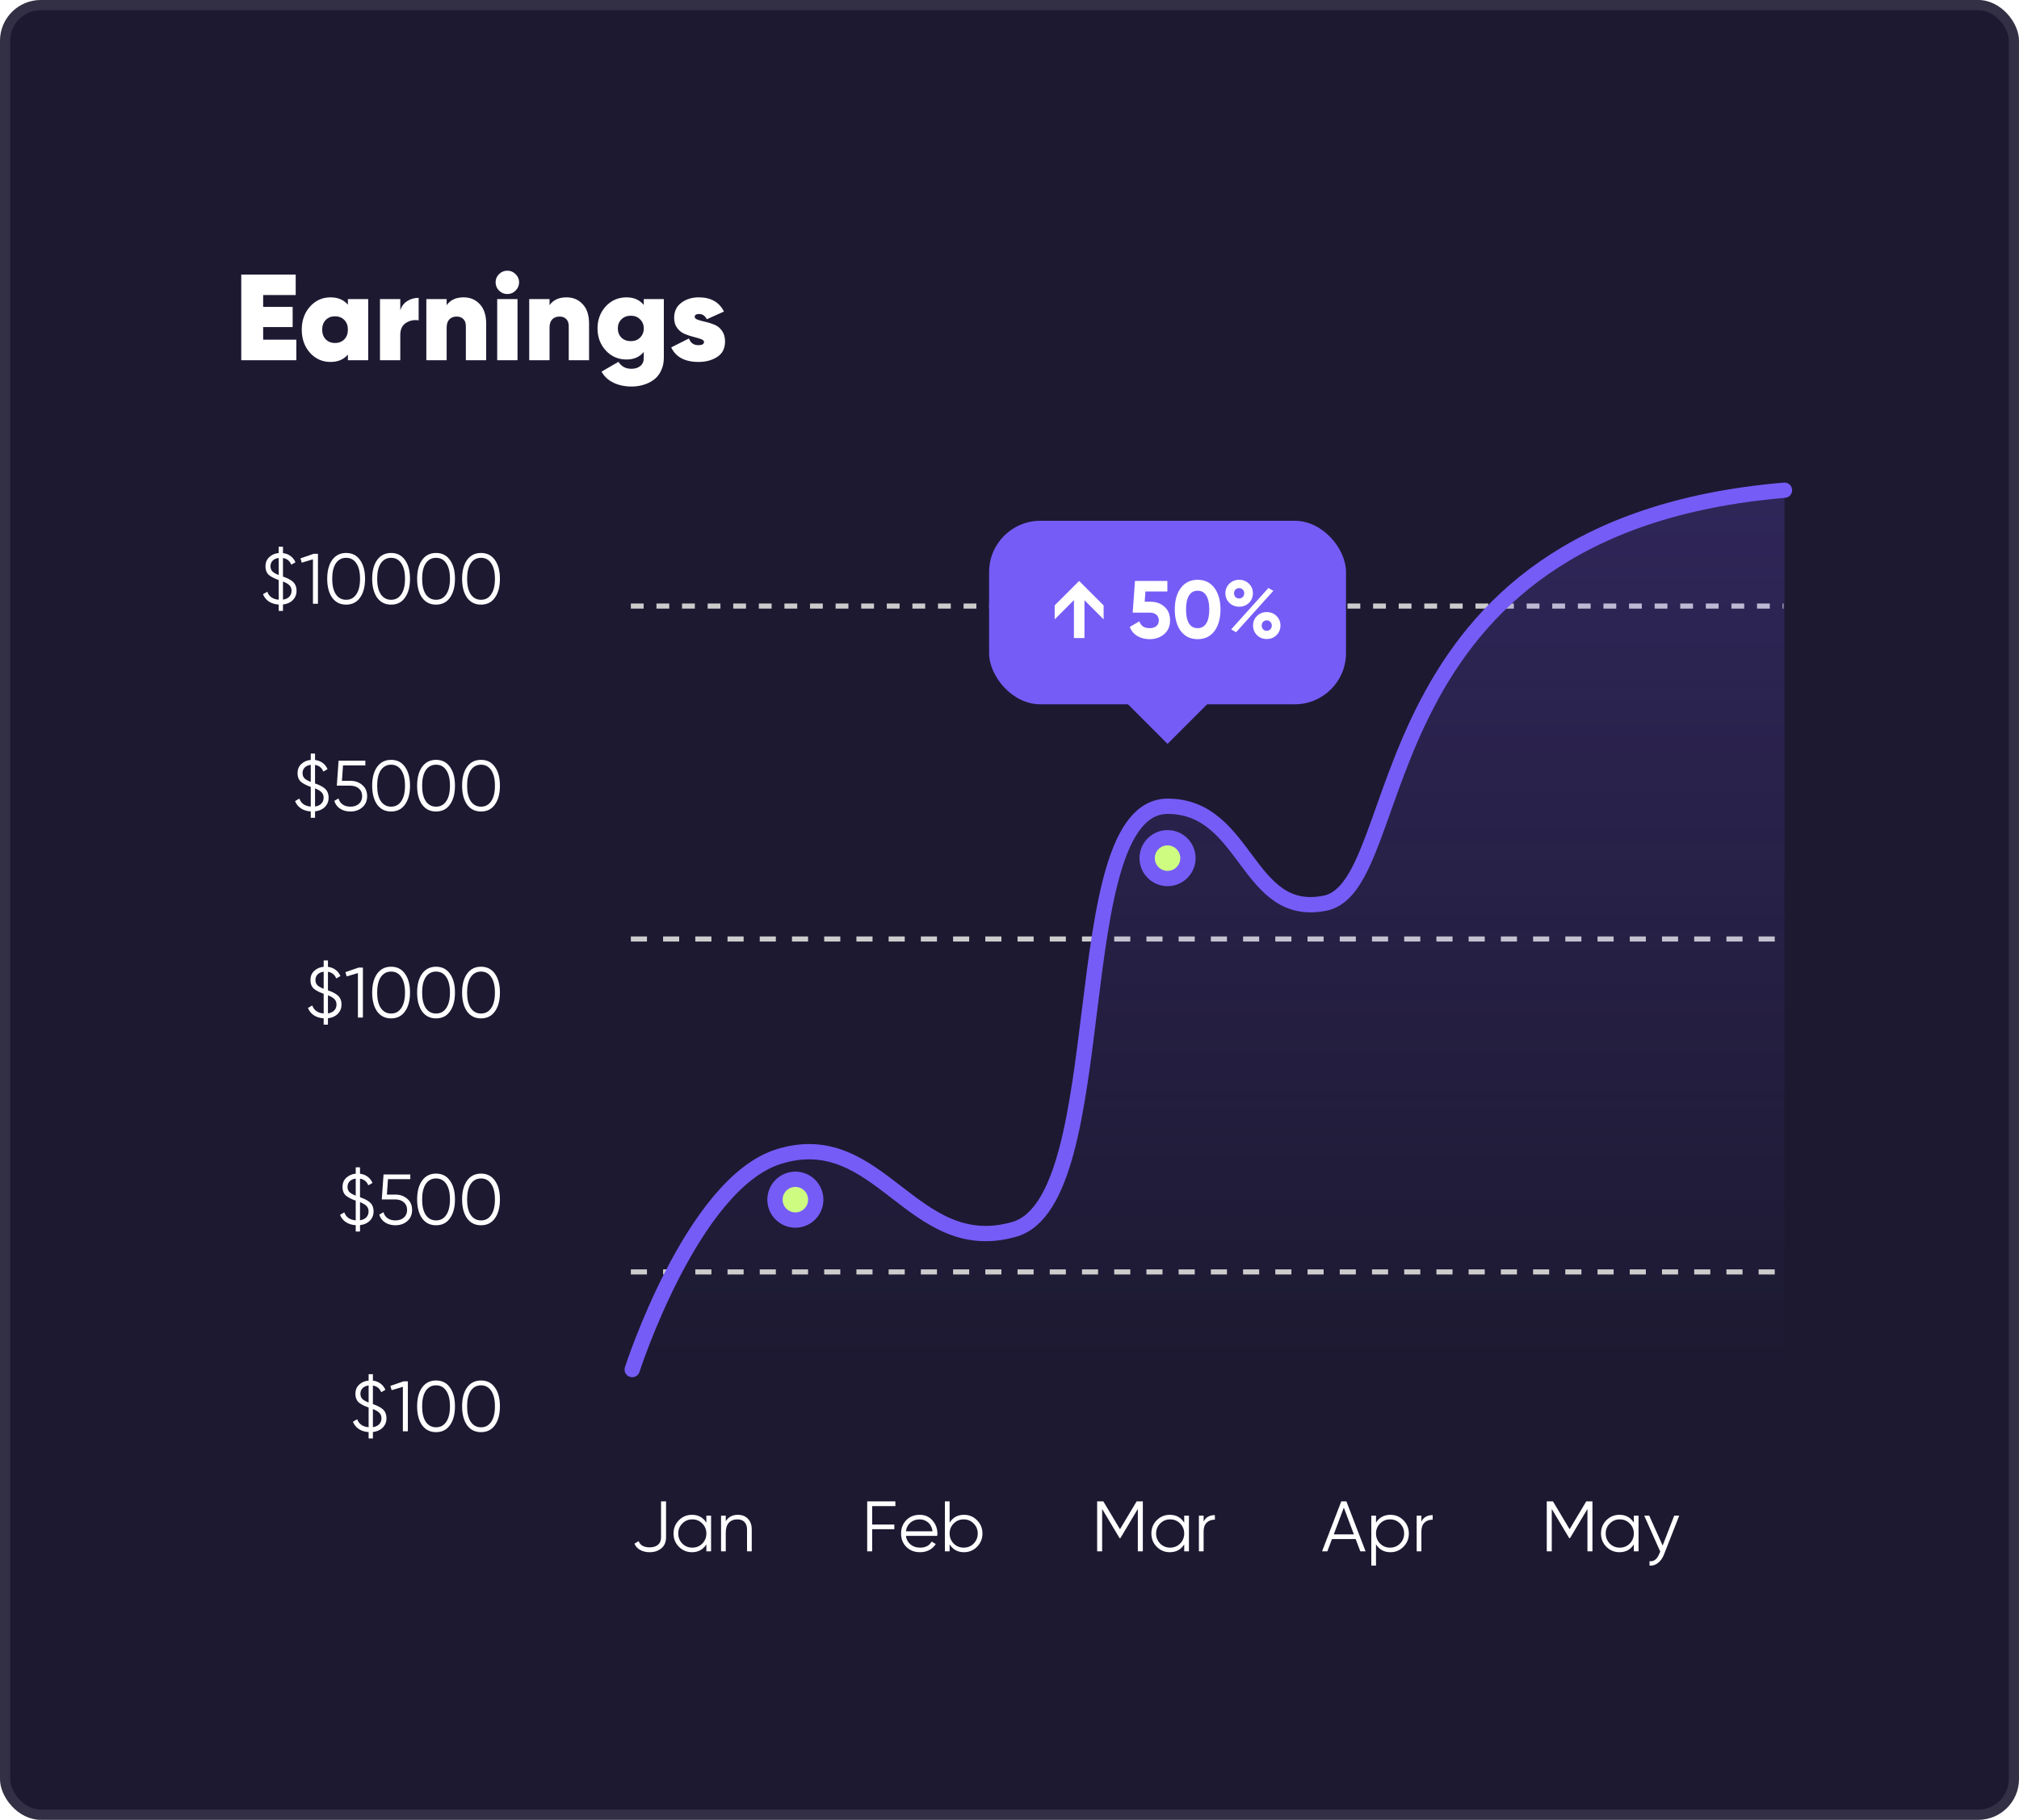
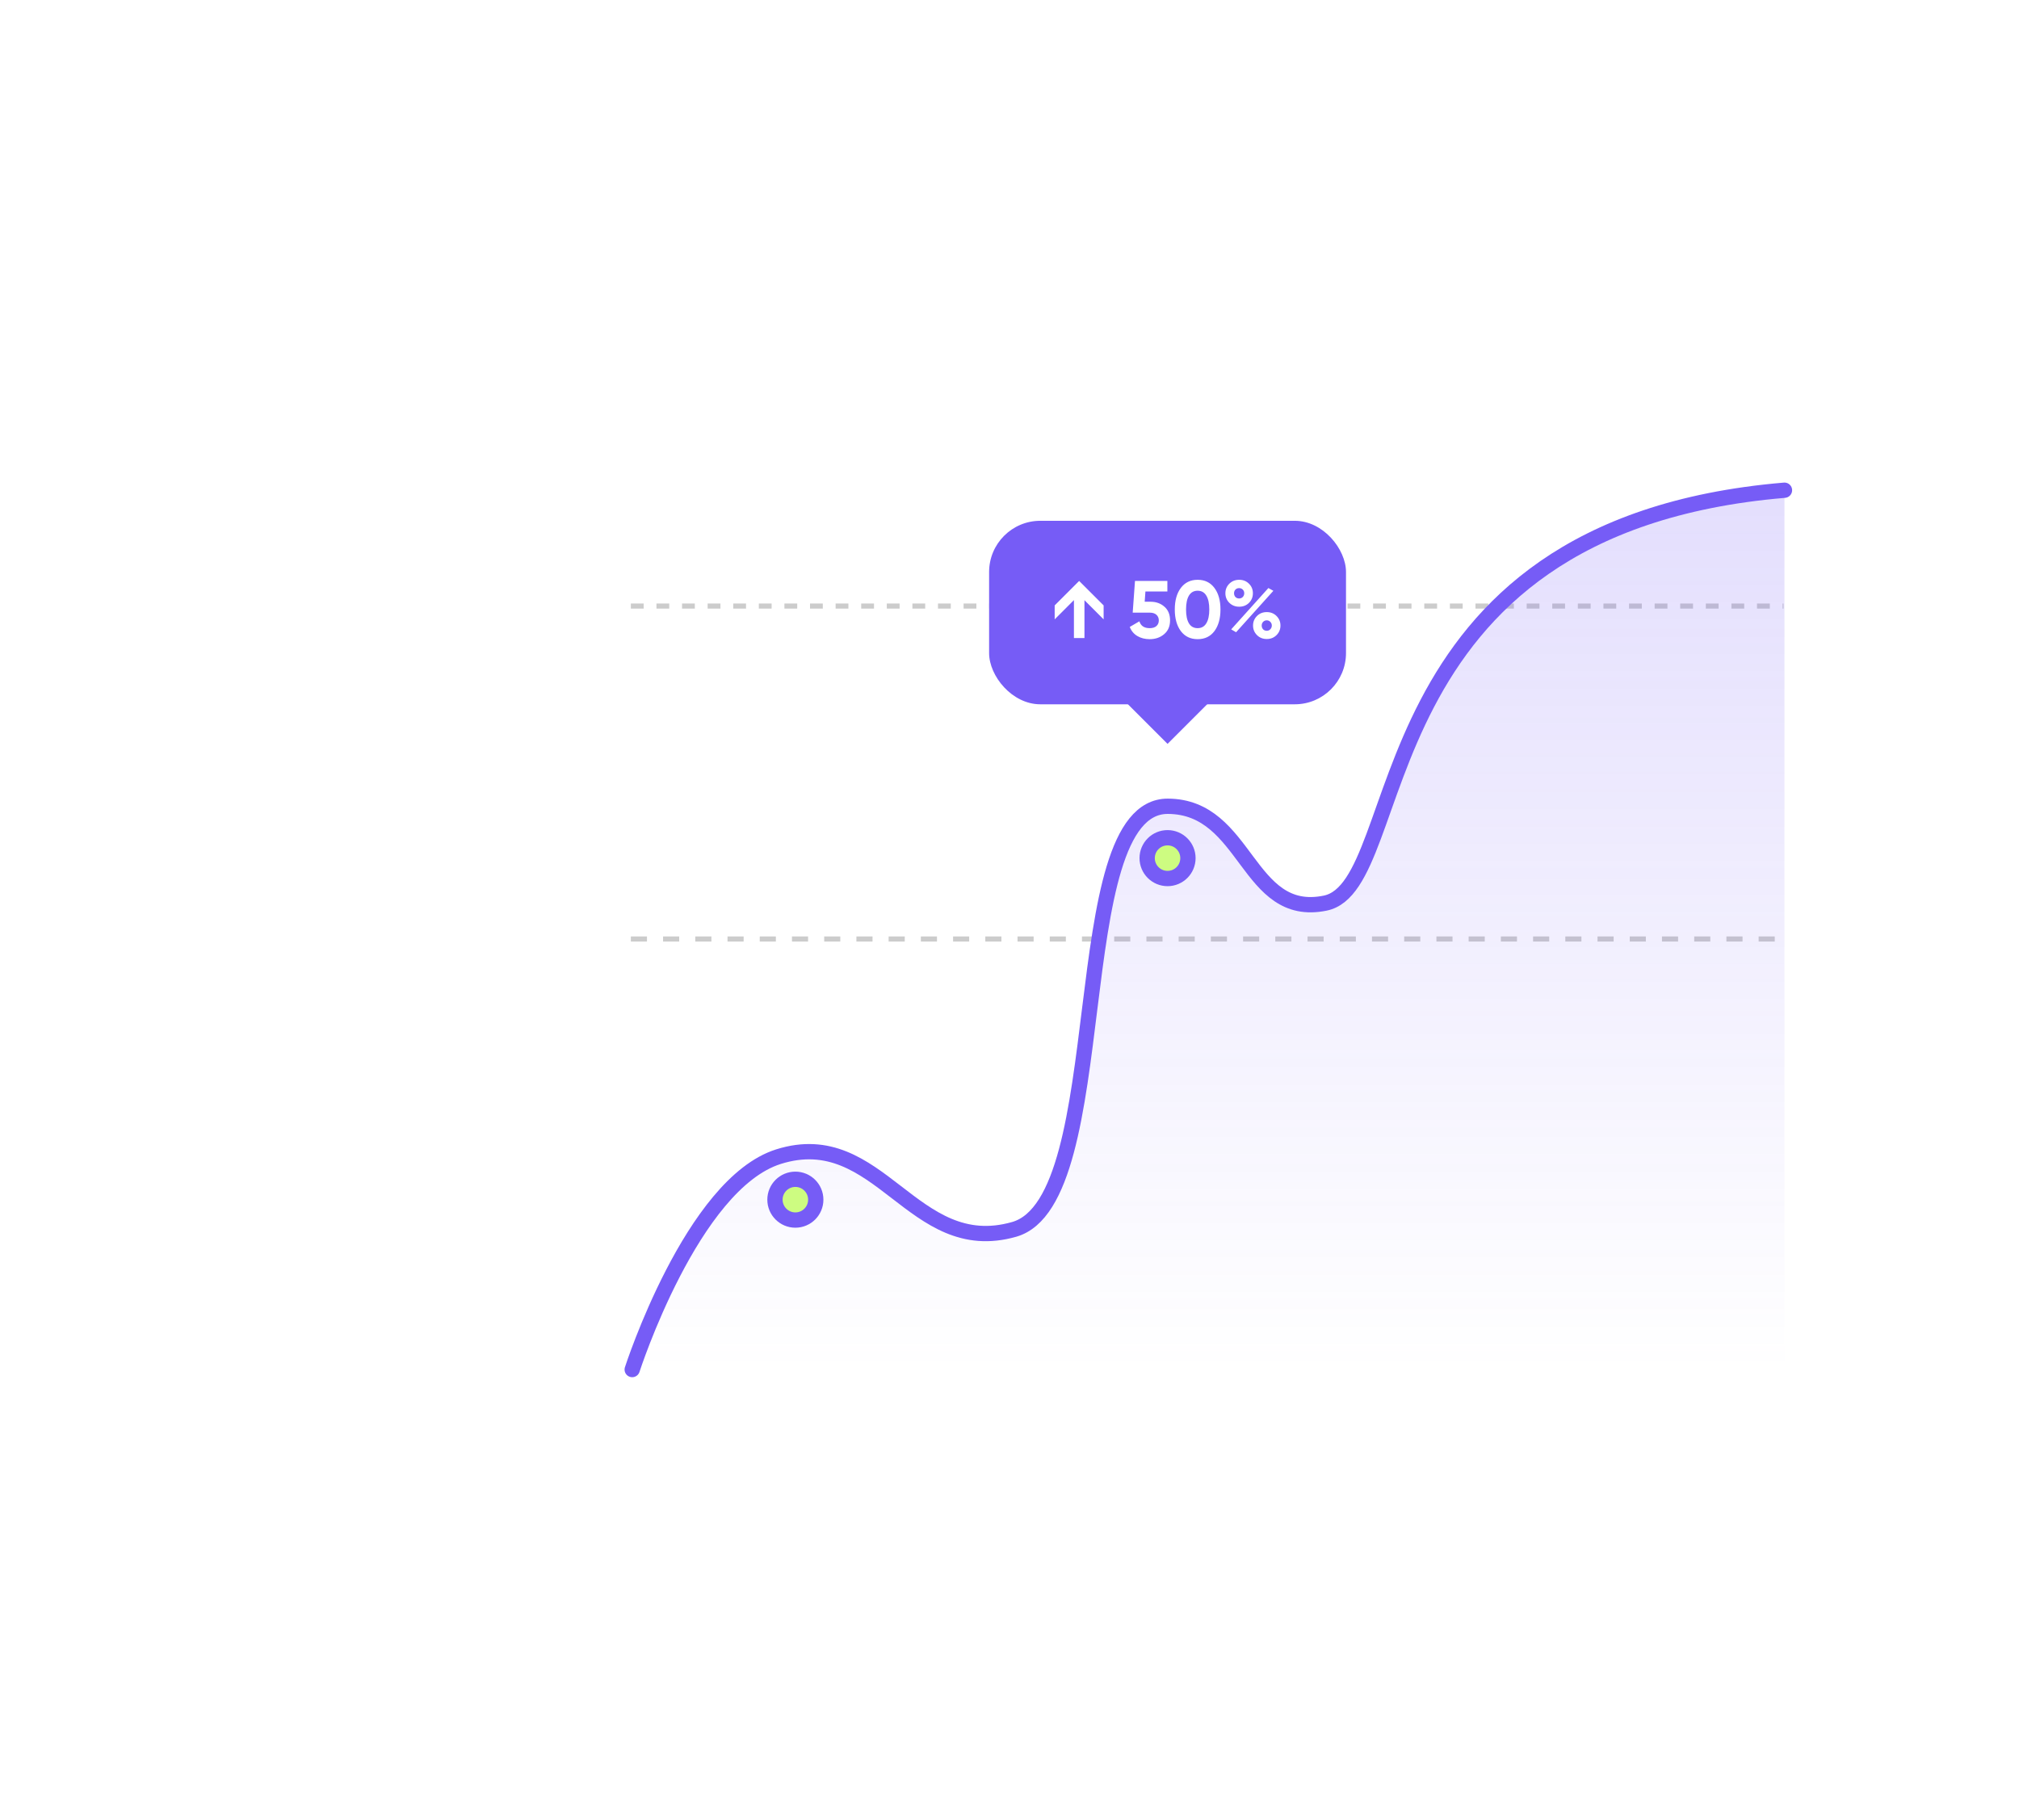
<svg xmlns="http://www.w3.org/2000/svg" width="396" height="357" viewBox="0 0 396 357" fill="none">
-   <rect width="396" height="357" rx="8" fill="#1D1931" />
  <path d="M127.417 304.5C126.717 304.5 126.101 304.355 125.569 304.066C125.037 303.777 124.659 303.361 124.435 302.82L125.261 302.33C125.569 303.142 126.288 303.548 127.417 303.548C128.117 303.548 128.663 303.38 129.055 303.044C129.456 302.708 129.657 302.213 129.657 301.56V294.532H130.637V301.56C130.637 302.512 130.329 303.24 129.713 303.744C129.106 304.248 128.341 304.5 127.417 304.5ZM138.545 298.704V297.332H139.469V304.332H138.545V302.96C137.901 303.987 136.958 304.5 135.717 304.5C134.718 304.5 133.864 304.145 133.155 303.436C132.455 302.727 132.105 301.859 132.105 300.832C132.105 299.805 132.455 298.937 133.155 298.228C133.864 297.519 134.718 297.164 135.717 297.164C136.958 297.164 137.901 297.677 138.545 298.704ZM133.827 302.806C134.359 303.338 135.012 303.604 135.787 303.604C136.562 303.604 137.215 303.338 137.747 302.806C138.279 302.255 138.545 301.597 138.545 300.832C138.545 300.057 138.279 299.404 137.747 298.872C137.215 298.331 136.562 298.06 135.787 298.06C135.012 298.06 134.359 298.331 133.827 298.872C133.295 299.404 133.029 300.057 133.029 300.832C133.029 301.597 133.295 302.255 133.827 302.806ZM144.701 297.164C145.541 297.164 146.209 297.425 146.703 297.948C147.198 298.461 147.445 299.157 147.445 300.034V304.332H146.521V300.034C146.521 299.409 146.353 298.923 146.017 298.578C145.691 298.233 145.224 298.06 144.617 298.06C143.917 298.06 143.362 298.279 142.951 298.718C142.55 299.157 142.349 299.805 142.349 300.664V304.332H141.425V297.332H142.349V298.424C142.872 297.584 143.656 297.164 144.701 297.164Z" fill="white" />
  <path d="M175.619 294.532V295.456H171.069V299.068H175.409V299.992H171.069V304.332H170.089V294.532H175.619ZM180.388 297.164C181.433 297.164 182.268 297.533 182.894 298.27C183.538 298.998 183.86 299.861 183.86 300.86C183.86 300.907 183.85 301.051 183.832 301.294H177.686C177.779 301.994 178.078 302.554 178.582 302.974C179.086 303.394 179.716 303.604 180.472 303.604C181.536 303.604 182.287 303.207 182.726 302.414L183.538 302.89C183.23 303.394 182.805 303.791 182.264 304.08C181.732 304.36 181.13 304.5 180.458 304.5C179.356 304.5 178.46 304.155 177.77 303.464C177.079 302.773 176.734 301.896 176.734 300.832C176.734 299.777 177.074 298.905 177.756 298.214C178.437 297.514 179.314 297.164 180.388 297.164ZM180.388 298.06C179.66 298.06 179.048 298.275 178.554 298.704C178.068 299.133 177.779 299.698 177.686 300.398H182.908C182.805 299.651 182.52 299.077 182.054 298.676C181.568 298.265 181.013 298.06 180.388 298.06ZM189.082 297.164C190.08 297.164 190.93 297.519 191.63 298.228C192.339 298.937 192.694 299.805 192.694 300.832C192.694 301.859 192.339 302.727 191.63 303.436C190.93 304.145 190.08 304.5 189.082 304.5C187.84 304.5 186.898 303.987 186.254 302.96V304.332H185.33V294.532H186.254V298.704C186.898 297.677 187.84 297.164 189.082 297.164ZM187.052 302.806C187.584 303.338 188.237 303.604 189.012 303.604C189.786 303.604 190.44 303.338 190.972 302.806C191.504 302.255 191.77 301.597 191.77 300.832C191.77 300.057 191.504 299.404 190.972 298.872C190.44 298.331 189.786 298.06 189.012 298.06C188.237 298.06 187.584 298.331 187.052 298.872C186.52 299.404 186.254 300.057 186.254 300.832C186.254 301.597 186.52 302.255 187.052 302.806Z" fill="white" />
  <path d="M222.932 294.532H224.15V304.332H223.17V296.016L219.74 301.756H219.6L216.17 296.016V304.332H215.19V294.532H216.408L219.67 299.992L222.932 294.532ZM232.268 298.704V297.332H233.192V304.332H232.268V302.96C231.624 303.987 230.681 304.5 229.44 304.5C228.441 304.5 227.587 304.145 226.878 303.436C226.178 302.727 225.828 301.859 225.828 300.832C225.828 299.805 226.178 298.937 226.878 298.228C227.587 297.519 228.441 297.164 229.44 297.164C230.681 297.164 231.624 297.677 232.268 298.704ZM227.55 302.806C228.082 303.338 228.735 303.604 229.51 303.604C230.284 303.604 230.938 303.338 231.47 302.806C232.002 302.255 232.268 301.597 232.268 300.832C232.268 300.057 232.002 299.404 231.47 298.872C230.938 298.331 230.284 298.06 229.51 298.06C228.735 298.06 228.082 298.331 227.55 298.872C227.018 299.404 226.752 300.057 226.752 300.832C226.752 301.597 227.018 302.255 227.55 302.806ZM236.072 297.332V298.494C236.501 297.645 237.239 297.22 238.284 297.22V298.116C237.612 298.116 237.075 298.312 236.674 298.704C236.273 299.087 236.072 299.665 236.072 300.44V304.332H235.148V297.332H236.072Z" fill="white" />
  <path d="M267.844 304.332H266.808L265.898 301.924H261.25L260.34 304.332H259.304L263.07 294.532H264.078L267.844 304.332ZM263.574 295.75L261.6 301H265.548L263.574 295.75ZM272.714 297.164C273.713 297.164 274.562 297.519 275.262 298.228C275.972 298.937 276.326 299.805 276.326 300.832C276.326 301.859 275.972 302.727 275.262 303.436C274.562 304.145 273.713 304.5 272.714 304.5C271.473 304.5 270.53 303.987 269.886 302.96V307.132H268.962V297.332H269.886V298.704C270.53 297.677 271.473 297.164 272.714 297.164ZM270.684 302.806C271.216 303.338 271.87 303.604 272.644 303.604C273.419 303.604 274.072 303.338 274.604 302.806C275.136 302.255 275.402 301.597 275.402 300.832C275.402 300.057 275.136 299.404 274.604 298.872C274.072 298.331 273.419 298.06 272.644 298.06C271.87 298.06 271.216 298.331 270.684 298.872C270.152 299.404 269.886 300.057 269.886 300.832C269.886 301.597 270.152 302.255 270.684 302.806ZM278.787 297.332V298.494C279.216 297.645 279.953 297.22 280.999 297.22V298.116C280.327 298.116 279.79 298.312 279.389 298.704C278.987 299.087 278.787 299.665 278.787 300.44V304.332H277.863V297.332H278.787Z" fill="white" />
  <path d="M311.12 294.532H312.338V304.332H311.358V296.016L307.928 301.756H307.788L304.358 296.016V304.332H303.378V294.532H304.596L307.858 299.992L311.12 294.532ZM320.455 298.704V297.332H321.379V304.332H320.455V302.96C319.811 303.987 318.868 304.5 317.627 304.5C316.628 304.5 315.774 304.145 315.065 303.436C314.365 302.727 314.015 301.859 314.015 300.832C314.015 299.805 314.365 298.937 315.065 298.228C315.774 297.519 316.628 297.164 317.627 297.164C318.868 297.164 319.811 297.677 320.455 298.704ZM315.737 302.806C316.269 303.338 316.922 303.604 317.697 303.604C318.472 303.604 319.125 303.338 319.657 302.806C320.189 302.255 320.455 301.597 320.455 300.832C320.455 300.057 320.189 299.404 319.657 298.872C319.125 298.331 318.472 298.06 317.697 298.06C316.922 298.06 316.269 298.331 315.737 298.872C315.205 299.404 314.939 300.057 314.939 300.832C314.939 301.597 315.205 302.255 315.737 302.806ZM326.107 303.198L328.375 297.332H329.355L326.359 304.976C326.079 305.685 325.687 306.231 325.183 306.614C324.689 307.006 324.138 307.179 323.531 307.132V306.264C324.371 306.367 325.011 305.881 325.449 304.808L325.631 304.374L322.495 297.332H323.475L326.107 303.198Z" fill="white" />
-   <path d="M58.163 115.896C58.163 116.624 57.916 117.235 57.421 117.73C56.936 118.215 56.297 118.5 55.503 118.584V119.844H54.663V118.598C53.907 118.551 53.263 118.351 52.731 117.996C52.199 117.641 51.817 117.165 51.583 116.568L52.423 116.078C52.769 117.03 53.515 117.553 54.663 117.646V113.782C53.907 113.521 53.305 113.222 52.857 112.886C52.335 112.494 52.073 111.892 52.073 111.08C52.073 110.352 52.316 109.759 52.801 109.302C53.305 108.826 53.926 108.555 54.663 108.49V107.244H55.503V108.504C56.063 108.569 56.553 108.756 56.973 109.064C57.403 109.372 57.729 109.787 57.953 110.31L57.127 110.772C56.838 110.035 56.297 109.601 55.503 109.47V113.11C56.287 113.371 56.899 113.679 57.337 114.034C57.888 114.463 58.163 115.084 58.163 115.896ZM53.053 111.08C53.053 111.491 53.175 111.827 53.417 112.088C53.669 112.34 54.085 112.578 54.663 112.802V109.456C54.178 109.512 53.786 109.685 53.487 109.974C53.198 110.263 53.053 110.632 53.053 111.08ZM55.503 114.076V117.632C56.026 117.557 56.437 117.366 56.735 117.058C57.034 116.75 57.183 116.363 57.183 115.896C57.183 115.457 57.048 115.103 56.777 114.832C56.516 114.561 56.091 114.309 55.503 114.076ZM58.931 109.54L61.521 108.644H62.361V118.444H61.381V109.722L59.183 110.38L58.931 109.54ZM70.618 117.24C69.975 118.155 69.064 118.612 67.888 118.612C66.722 118.612 65.807 118.155 65.144 117.24C64.501 116.316 64.178 115.084 64.178 113.544C64.178 111.995 64.501 110.767 65.144 109.862C65.807 108.938 66.722 108.476 67.888 108.476C69.064 108.476 69.975 108.938 70.618 109.862C71.272 110.767 71.599 111.995 71.599 113.544C71.599 115.093 71.272 116.325 70.618 117.24ZM65.873 116.582C66.367 117.301 67.039 117.66 67.888 117.66C68.747 117.66 69.415 117.301 69.891 116.582C70.376 115.873 70.618 114.86 70.618 113.544C70.618 112.228 70.376 111.215 69.891 110.506C69.415 109.787 68.747 109.428 67.888 109.428C67.039 109.428 66.367 109.787 65.873 110.506C65.397 111.225 65.159 112.237 65.159 113.544C65.159 114.851 65.397 115.863 65.873 116.582ZM79.437 117.24C78.793 118.155 77.883 118.612 76.707 118.612C75.54 118.612 74.626 118.155 73.963 117.24C73.319 116.316 72.997 115.084 72.997 113.544C72.997 111.995 73.319 110.767 73.963 109.862C74.626 108.938 75.54 108.476 76.707 108.476C77.883 108.476 78.793 108.938 79.437 109.862C80.09 110.767 80.417 111.995 80.417 113.544C80.417 115.093 80.09 116.325 79.437 117.24ZM74.691 116.582C75.186 117.301 75.858 117.66 76.707 117.66C77.566 117.66 78.233 117.301 78.709 116.582C79.194 115.873 79.437 114.86 79.437 113.544C79.437 112.228 79.194 111.215 78.709 110.506C78.233 109.787 77.566 109.428 76.707 109.428C75.858 109.428 75.186 109.787 74.691 110.506C74.215 111.225 73.977 112.237 73.977 113.544C73.977 114.851 74.215 115.863 74.691 116.582ZM88.255 117.24C87.611 118.155 86.701 118.612 85.525 118.612C84.359 118.612 83.444 118.155 82.781 117.24C82.137 116.316 81.815 115.084 81.815 113.544C81.815 111.995 82.137 110.767 82.781 109.862C83.444 108.938 84.359 108.476 85.525 108.476C86.701 108.476 87.611 108.938 88.255 109.862C88.909 110.767 89.235 111.995 89.235 113.544C89.235 115.093 88.909 116.325 88.255 117.24ZM83.509 116.582C84.004 117.301 84.676 117.66 85.525 117.66C86.384 117.66 87.051 117.301 87.527 116.582C88.013 115.873 88.255 114.86 88.255 113.544C88.255 112.228 88.013 111.215 87.527 110.506C87.051 109.787 86.384 109.428 85.525 109.428C84.676 109.428 84.004 109.787 83.509 110.506C83.033 111.225 82.795 112.237 82.795 113.544C82.795 114.851 83.033 115.863 83.509 116.582ZM97.074 117.24C96.43 118.155 95.52 118.612 94.344 118.612C93.177 118.612 92.262 118.155 91.6 117.24C90.956 116.316 90.634 115.084 90.634 113.544C90.634 111.995 90.956 110.767 91.6 109.862C92.262 108.938 93.177 108.476 94.344 108.476C95.52 108.476 96.43 108.938 97.074 109.862C97.727 110.767 98.054 111.995 98.054 113.544C98.054 115.093 97.727 116.325 97.074 117.24ZM92.328 116.582C92.822 117.301 93.494 117.66 94.344 117.66C95.202 117.66 95.87 117.301 96.346 116.582C96.831 115.873 97.074 114.86 97.074 113.544C97.074 112.228 96.831 111.215 96.346 110.506C95.87 109.787 95.202 109.428 94.344 109.428C93.494 109.428 92.822 109.787 92.328 110.506C91.852 111.225 91.614 112.237 91.614 113.544C91.614 114.851 91.852 115.863 92.328 116.582Z" fill="white" />
-   <path d="M64.453 156.48C64.453 157.208 64.205 157.819 63.711 158.314C63.225 158.799 62.586 159.084 61.792 159.168V160.428H60.953V159.182C60.197 159.135 59.553 158.935 59.02 158.58C58.489 158.225 58.106 157.749 57.873 157.152L58.712 156.662C59.058 157.614 59.804 158.137 60.953 158.23V154.366C60.197 154.105 59.594 153.806 59.147 153.47C58.624 153.078 58.362 152.476 58.362 151.664C58.362 150.936 58.605 150.343 59.09 149.886C59.594 149.41 60.215 149.139 60.953 149.074V147.828H61.792V149.088C62.352 149.153 62.843 149.34 63.263 149.648C63.692 149.956 64.019 150.371 64.243 150.894L63.416 151.356C63.127 150.619 62.586 150.185 61.792 150.054V153.694C62.577 153.955 63.188 154.263 63.627 154.618C64.177 155.047 64.453 155.668 64.453 156.48ZM59.343 151.664C59.343 152.075 59.464 152.411 59.706 152.672C59.959 152.924 60.374 153.162 60.953 153.386V150.04C60.467 150.096 60.075 150.269 59.776 150.558C59.487 150.847 59.343 151.216 59.343 151.664ZM61.792 154.66V158.216C62.315 158.141 62.726 157.95 63.025 157.642C63.323 157.334 63.472 156.947 63.472 156.48C63.472 156.041 63.337 155.687 63.066 155.416C62.805 155.145 62.38 154.893 61.792 154.66ZM67.068 153.176H68.72C69.644 153.176 70.418 153.447 71.044 153.988C71.688 154.52 72.01 155.253 72.01 156.186C72.01 157.11 71.688 157.847 71.044 158.398C70.418 158.93 69.644 159.196 68.72 159.196C67.964 159.196 67.296 159.014 66.718 158.65C66.148 158.277 65.766 157.763 65.57 157.11L66.396 156.634C66.536 157.147 66.811 157.544 67.222 157.824C67.632 158.104 68.132 158.244 68.72 158.244C69.41 158.244 69.966 158.062 70.386 157.698C70.815 157.325 71.03 156.821 71.03 156.186C71.03 155.551 70.815 155.052 70.386 154.688C69.966 154.315 69.41 154.128 68.72 154.128H66.06L66.41 149.228H71.66V150.152H67.278L67.068 153.176ZM79.437 157.824C78.793 158.739 77.883 159.196 76.707 159.196C75.54 159.196 74.626 158.739 73.963 157.824C73.319 156.9 72.997 155.668 72.997 154.128C72.997 152.579 73.319 151.351 73.963 150.446C74.626 149.522 75.54 149.06 76.707 149.06C77.883 149.06 78.793 149.522 79.437 150.446C80.09 151.351 80.417 152.579 80.417 154.128C80.417 155.677 80.09 156.909 79.437 157.824ZM74.691 157.166C75.186 157.885 75.858 158.244 76.707 158.244C77.566 158.244 78.233 157.885 78.709 157.166C79.194 156.457 79.437 155.444 79.437 154.128C79.437 152.812 79.194 151.799 78.709 151.09C78.233 150.371 77.566 150.012 76.707 150.012C75.858 150.012 75.186 150.371 74.691 151.09C74.215 151.809 73.977 152.821 73.977 154.128C73.977 155.435 74.215 156.447 74.691 157.166ZM88.255 157.824C87.611 158.739 86.701 159.196 85.525 159.196C84.359 159.196 83.444 158.739 82.781 157.824C82.137 156.9 81.815 155.668 81.815 154.128C81.815 152.579 82.137 151.351 82.781 150.446C83.444 149.522 84.359 149.06 85.525 149.06C86.701 149.06 87.611 149.522 88.255 150.446C88.909 151.351 89.235 152.579 89.235 154.128C89.235 155.677 88.909 156.909 88.255 157.824ZM83.509 157.166C84.004 157.885 84.676 158.244 85.525 158.244C86.384 158.244 87.051 157.885 87.527 157.166C88.013 156.457 88.255 155.444 88.255 154.128C88.255 152.812 88.013 151.799 87.527 151.09C87.051 150.371 86.384 150.012 85.525 150.012C84.676 150.012 84.004 150.371 83.509 151.09C83.033 151.809 82.795 152.821 82.795 154.128C82.795 155.435 83.033 156.447 83.509 157.166ZM97.074 157.824C96.43 158.739 95.52 159.196 94.344 159.196C93.177 159.196 92.262 158.739 91.6 157.824C90.956 156.9 90.634 155.668 90.634 154.128C90.634 152.579 90.956 151.351 91.6 150.446C92.262 149.522 93.177 149.06 94.344 149.06C95.52 149.06 96.43 149.522 97.074 150.446C97.727 151.351 98.054 152.579 98.054 154.128C98.054 155.677 97.727 156.909 97.074 157.824ZM92.328 157.166C92.822 157.885 93.494 158.244 94.344 158.244C95.202 158.244 95.87 157.885 96.346 157.166C96.831 156.457 97.074 155.444 97.074 154.128C97.074 152.812 96.831 151.799 96.346 151.09C95.87 150.371 95.202 150.012 94.344 150.012C93.494 150.012 92.822 150.371 92.328 151.09C91.852 151.809 91.614 152.821 91.614 154.128C91.614 155.435 91.852 156.447 92.328 157.166Z" fill="white" />
  <path d="M66.982 197.064C66.982 197.792 66.734 198.403 66.24 198.898C65.754 199.383 65.115 199.668 64.322 199.752V201.012H63.482V199.766C62.726 199.719 62.082 199.519 61.55 199.164C61.018 198.809 60.635 198.333 60.402 197.736L61.242 197.246C61.587 198.198 62.334 198.721 63.482 198.814V194.95C62.726 194.689 62.124 194.39 61.676 194.054C61.153 193.662 60.892 193.06 60.892 192.248C60.892 191.52 61.134 190.927 61.62 190.47C62.124 189.994 62.744 189.723 63.482 189.658V188.412H64.322V189.672C64.882 189.737 65.372 189.924 65.792 190.232C66.221 190.54 66.548 190.955 66.772 191.478L65.946 191.94C65.656 191.203 65.115 190.769 64.322 190.638V194.278C65.106 194.539 65.717 194.847 66.156 195.202C66.706 195.631 66.982 196.252 66.982 197.064ZM61.872 192.248C61.872 192.659 61.993 192.995 62.236 193.256C62.488 193.508 62.903 193.746 63.482 193.97V190.624C62.996 190.68 62.604 190.853 62.306 191.142C62.016 191.431 61.872 191.8 61.872 192.248ZM64.322 195.244V198.8C64.844 198.725 65.255 198.534 65.554 198.226C65.852 197.918 66.002 197.531 66.002 197.064C66.002 196.625 65.866 196.271 65.596 196C65.334 195.729 64.91 195.477 64.322 195.244ZM67.749 190.708L70.339 189.812H71.179V199.612H70.199V190.89L68.001 191.548L67.749 190.708ZM79.437 198.408C78.793 199.323 77.883 199.78 76.707 199.78C75.54 199.78 74.626 199.323 73.963 198.408C73.319 197.484 72.997 196.252 72.997 194.712C72.997 193.163 73.319 191.935 73.963 191.03C74.626 190.106 75.54 189.644 76.707 189.644C77.883 189.644 78.793 190.106 79.437 191.03C80.09 191.935 80.417 193.163 80.417 194.712C80.417 196.261 80.09 197.493 79.437 198.408ZM74.691 197.75C75.186 198.469 75.858 198.828 76.707 198.828C77.566 198.828 78.233 198.469 78.709 197.75C79.194 197.041 79.437 196.028 79.437 194.712C79.437 193.396 79.194 192.383 78.709 191.674C78.233 190.955 77.566 190.596 76.707 190.596C75.858 190.596 75.186 190.955 74.691 191.674C74.215 192.393 73.977 193.405 73.977 194.712C73.977 196.019 74.215 197.031 74.691 197.75ZM88.255 198.408C87.611 199.323 86.701 199.78 85.525 199.78C84.359 199.78 83.444 199.323 82.781 198.408C82.137 197.484 81.815 196.252 81.815 194.712C81.815 193.163 82.137 191.935 82.781 191.03C83.444 190.106 84.359 189.644 85.525 189.644C86.701 189.644 87.611 190.106 88.255 191.03C88.909 191.935 89.235 193.163 89.235 194.712C89.235 196.261 88.909 197.493 88.255 198.408ZM83.509 197.75C84.004 198.469 84.676 198.828 85.525 198.828C86.384 198.828 87.051 198.469 87.527 197.75C88.013 197.041 88.255 196.028 88.255 194.712C88.255 193.396 88.013 192.383 87.527 191.674C87.051 190.955 86.384 190.596 85.525 190.596C84.676 190.596 84.004 190.955 83.509 191.674C83.033 192.393 82.795 193.405 82.795 194.712C82.795 196.019 83.033 197.031 83.509 197.75ZM97.074 198.408C96.43 199.323 95.52 199.78 94.344 199.78C93.177 199.78 92.262 199.323 91.6 198.408C90.956 197.484 90.634 196.252 90.634 194.712C90.634 193.163 90.956 191.935 91.6 191.03C92.262 190.106 93.177 189.644 94.344 189.644C95.52 189.644 96.43 190.106 97.074 191.03C97.727 191.935 98.054 193.163 98.054 194.712C98.054 196.261 97.727 197.493 97.074 198.408ZM92.328 197.75C92.822 198.469 93.494 198.828 94.344 198.828C95.202 198.828 95.87 198.469 96.346 197.75C96.831 197.041 97.074 196.028 97.074 194.712C97.074 193.396 96.831 192.383 96.346 191.674C95.87 190.955 95.202 190.596 94.344 190.596C93.494 190.596 92.822 190.955 92.328 191.674C91.852 192.393 91.614 193.405 91.614 194.712C91.614 196.019 91.852 197.031 92.328 197.75Z" fill="white" />
  <path d="M73.271 237.648C73.271 238.376 73.023 238.987 72.529 239.482C72.043 239.967 71.404 240.252 70.611 240.336V241.596H69.771V240.35C69.015 240.303 68.371 240.103 67.839 239.748C67.307 239.393 66.924 238.917 66.691 238.32L67.531 237.83C67.876 238.782 68.623 239.305 69.771 239.398V235.534C69.015 235.273 68.413 234.974 67.965 234.638C67.442 234.246 67.181 233.644 67.181 232.832C67.181 232.104 67.424 231.511 67.909 231.054C68.413 230.578 69.034 230.307 69.771 230.242V228.996H70.611V230.256C71.171 230.321 71.661 230.508 72.081 230.816C72.51 231.124 72.837 231.539 73.061 232.062L72.235 232.524C71.945 231.787 71.404 231.353 70.611 231.222V234.862C71.395 235.123 72.006 235.431 72.445 235.786C72.996 236.215 73.271 236.836 73.271 237.648ZM68.161 232.832C68.161 233.243 68.282 233.579 68.525 233.84C68.777 234.092 69.192 234.33 69.771 234.554V231.208C69.285 231.264 68.894 231.437 68.595 231.726C68.305 232.015 68.161 232.384 68.161 232.832ZM70.611 235.828V239.384C71.133 239.309 71.544 239.118 71.843 238.81C72.141 238.502 72.291 238.115 72.291 237.648C72.291 237.209 72.156 236.855 71.885 236.584C71.624 236.313 71.199 236.061 70.611 235.828ZM75.886 234.344H77.538C78.462 234.344 79.237 234.615 79.862 235.156C80.506 235.688 80.828 236.421 80.828 237.354C80.828 238.278 80.506 239.015 79.862 239.566C79.237 240.098 78.462 240.364 77.538 240.364C76.782 240.364 76.115 240.182 75.536 239.818C74.967 239.445 74.584 238.931 74.388 238.278L75.214 237.802C75.354 238.315 75.629 238.712 76.04 238.992C76.451 239.272 76.95 239.412 77.538 239.412C78.229 239.412 78.784 239.23 79.204 238.866C79.633 238.493 79.848 237.989 79.848 237.354C79.848 236.719 79.633 236.22 79.204 235.856C78.784 235.483 78.229 235.296 77.538 235.296H74.878L75.228 230.396H80.478V231.32H76.096L75.886 234.344ZM88.255 238.992C87.611 239.907 86.701 240.364 85.525 240.364C84.359 240.364 83.444 239.907 82.781 238.992C82.137 238.068 81.815 236.836 81.815 235.296C81.815 233.747 82.137 232.519 82.781 231.614C83.444 230.69 84.359 230.228 85.525 230.228C86.701 230.228 87.611 230.69 88.255 231.614C88.909 232.519 89.235 233.747 89.235 235.296C89.235 236.845 88.909 238.077 88.255 238.992ZM83.509 238.334C84.004 239.053 84.676 239.412 85.525 239.412C86.384 239.412 87.051 239.053 87.527 238.334C88.013 237.625 88.255 236.612 88.255 235.296C88.255 233.98 88.013 232.967 87.527 232.258C87.051 231.539 86.384 231.18 85.525 231.18C84.676 231.18 84.004 231.539 83.509 232.258C83.033 232.977 82.795 233.989 82.795 235.296C82.795 236.603 83.033 237.615 83.509 238.334ZM97.074 238.992C96.43 239.907 95.52 240.364 94.344 240.364C93.177 240.364 92.262 239.907 91.6 238.992C90.956 238.068 90.634 236.836 90.634 235.296C90.634 233.747 90.956 232.519 91.6 231.614C92.262 230.69 93.177 230.228 94.344 230.228C95.52 230.228 96.43 230.69 97.074 231.614C97.727 232.519 98.054 233.747 98.054 235.296C98.054 236.845 97.727 238.077 97.074 238.992ZM92.328 238.334C92.822 239.053 93.494 239.412 94.344 239.412C95.202 239.412 95.87 239.053 96.346 238.334C96.831 237.625 97.074 236.612 97.074 235.296C97.074 233.98 96.831 232.967 96.346 232.258C95.87 231.539 95.202 231.18 94.344 231.18C93.494 231.18 92.822 231.539 92.328 232.258C91.852 232.977 91.614 233.989 91.614 235.296C91.614 236.603 91.852 237.615 92.328 238.334Z" fill="white" />
  <path d="M75.8 278.232C75.8 278.96 75.553 279.571 75.058 280.066C74.573 280.551 73.933 280.836 73.14 280.92V282.18H72.3V280.934C71.544 280.887 70.9 280.687 70.368 280.332C69.836 279.977 69.454 279.501 69.22 278.904L70.06 278.414C70.406 279.366 71.152 279.889 72.3 279.982V276.118C71.544 275.857 70.942 275.558 70.494 275.222C69.972 274.83 69.71 274.228 69.71 273.416C69.71 272.688 69.953 272.095 70.438 271.638C70.942 271.162 71.563 270.891 72.3 270.826V269.58H73.14V270.84C73.7 270.905 74.19 271.092 74.61 271.4C75.04 271.708 75.366 272.123 75.59 272.646L74.764 273.108C74.475 272.371 73.933 271.937 73.14 271.806V275.446C73.924 275.707 74.535 276.015 74.974 276.37C75.525 276.799 75.8 277.42 75.8 278.232ZM70.69 273.416C70.69 273.827 70.811 274.163 71.054 274.424C71.306 274.676 71.722 274.914 72.3 275.138V271.792C71.815 271.848 71.423 272.021 71.124 272.31C70.835 272.599 70.69 272.968 70.69 273.416ZM73.14 276.412V279.968C73.663 279.893 74.073 279.702 74.372 279.394C74.671 279.086 74.82 278.699 74.82 278.232C74.82 277.793 74.685 277.439 74.414 277.168C74.153 276.897 73.728 276.645 73.14 276.412ZM76.567 271.876L79.157 270.98H79.997V280.78H79.017V272.058L76.819 272.716L76.567 271.876ZM88.255 279.576C87.611 280.491 86.701 280.948 85.525 280.948C84.359 280.948 83.444 280.491 82.781 279.576C82.137 278.652 81.815 277.42 81.815 275.88C81.815 274.331 82.137 273.103 82.781 272.198C83.444 271.274 84.359 270.812 85.525 270.812C86.701 270.812 87.611 271.274 88.255 272.198C88.909 273.103 89.235 274.331 89.235 275.88C89.235 277.429 88.909 278.661 88.255 279.576ZM83.509 278.918C84.004 279.637 84.676 279.996 85.525 279.996C86.384 279.996 87.051 279.637 87.527 278.918C88.013 278.209 88.255 277.196 88.255 275.88C88.255 274.564 88.013 273.551 87.527 272.842C87.051 272.123 86.384 271.764 85.525 271.764C84.676 271.764 84.004 272.123 83.509 272.842C83.033 273.561 82.795 274.573 82.795 275.88C82.795 277.187 83.033 278.199 83.509 278.918ZM97.074 279.576C96.43 280.491 95.52 280.948 94.344 280.948C93.177 280.948 92.262 280.491 91.6 279.576C90.956 278.652 90.634 277.42 90.634 275.88C90.634 274.331 90.956 273.103 91.6 272.198C92.262 271.274 93.177 270.812 94.344 270.812C95.52 270.812 96.43 271.274 97.074 272.198C97.727 273.103 98.054 274.331 98.054 275.88C98.054 277.429 97.727 278.661 97.074 279.576ZM92.328 278.918C92.822 279.637 93.494 279.996 94.344 279.996C95.202 279.996 95.87 279.637 96.346 278.918C96.831 278.209 97.074 277.196 97.074 275.88C97.074 274.564 96.831 273.551 96.346 272.842C95.87 272.123 95.202 271.764 94.344 271.764C93.494 271.764 92.822 272.123 92.328 272.842C91.852 273.561 91.614 274.573 91.614 275.88C91.614 277.187 91.852 278.199 92.328 278.918Z" fill="white" />
  <path d="M123.734 118.893H349.814" stroke="#CCCCCC" stroke-dasharray="2.51 2.51" />
  <path d="M123.734 184.204H349.734" stroke="#CCCCCC" stroke-dasharray="3.16 3.16" />
  <path opacity="0.2" d="M152.689 226.904C135.74 232.248 124 268.668 124 268.668H350V96.168C266.081 103.28 277.094 173.655 259.926 177.168C244.495 180.326 244.701 158.218 229.054 158.168C208.571 158.103 218.856 235.469 198.921 241.168C178.911 246.888 172.585 220.63 152.689 226.904Z" fill="url(#paint0_linear_386_3609)" />
-   <path d="M123.734 249.516H349.734" stroke="#CCCCCC" stroke-dasharray="3.16 3.16" />
  <path d="M124 268.668C124 268.668 135.74 232.248 152.689 226.904C172.585 220.63 178.911 246.888 198.921 241.168C218.856 235.469 208.571 158.103 229.054 158.168C244.701 158.218 244.495 180.326 259.926 177.168C277.094 173.655 266.081 103.28 350 96.168" stroke="#765CF6" stroke-width="3" stroke-linecap="round" />
  <path d="M51.616 66.636H58.12V70.668H47.32V53.868H58V57.876H51.616V60.204H57.4V64.164H51.616V66.636ZM68.233 58.668H72.217V70.668H68.233V69.564C67.417 70.524 66.281 71.004 64.825 71.004C63.225 71.004 61.881 70.404 60.793 69.204C59.721 67.988 59.185 66.476 59.185 64.668C59.185 62.86 59.721 61.356 60.793 60.156C61.881 58.94 63.225 58.332 64.825 58.332C66.281 58.332 67.417 58.812 68.233 59.772V58.668ZM63.889 66.564C64.353 67.044 64.961 67.284 65.713 67.284C66.465 67.284 67.073 67.044 67.537 66.564C68.001 66.084 68.233 65.452 68.233 64.668C68.233 63.884 68.001 63.252 67.537 62.772C67.073 62.292 66.465 62.052 65.713 62.052C64.961 62.052 64.353 62.292 63.889 62.772C63.425 63.252 63.193 63.884 63.193 64.668C63.193 65.452 63.425 66.084 63.889 66.564ZM78.511 60.9C78.735 60.116 79.183 59.508 79.855 59.076C80.527 58.644 81.279 58.428 82.111 58.428V62.844C81.199 62.7 80.367 62.868 79.615 63.348C78.879 63.828 78.511 64.612 78.511 65.7V70.668H74.527V58.668H78.511V60.9ZM90.941 58.332C92.237 58.332 93.293 58.78 94.109 59.676C94.941 60.556 95.357 61.828 95.357 63.492V70.668H91.373V63.996C91.373 63.372 91.205 62.9 90.869 62.58C90.549 62.26 90.117 62.1 89.573 62.1C88.949 62.1 88.461 62.292 88.109 62.676C87.773 63.044 87.605 63.58 87.605 64.284V70.668H83.621V58.668H87.605V59.868C88.325 58.844 89.437 58.332 90.941 58.332ZM101.119 57.012C100.671 57.46 100.135 57.684 99.511 57.684C98.887 57.684 98.343 57.46 97.879 57.012C97.431 56.548 97.207 56.004 97.207 55.38C97.207 54.756 97.431 54.22 97.879 53.772C98.343 53.324 98.887 53.1 99.511 53.1C100.135 53.1 100.671 53.324 101.119 53.772C101.583 54.22 101.815 54.756 101.815 55.38C101.815 56.004 101.583 56.548 101.119 57.012ZM97.519 70.668V58.668H101.503V70.668H97.519ZM111.12 58.332C112.416 58.332 113.472 58.78 114.288 59.676C115.12 60.556 115.536 61.828 115.536 63.492V70.668H111.552V63.996C111.552 63.372 111.384 62.9 111.048 62.58C110.728 62.26 110.296 62.1 109.752 62.1C109.128 62.1 108.64 62.292 108.288 62.676C107.952 63.044 107.784 63.58 107.784 64.284V70.668H103.8V58.668H107.784V59.868C108.504 58.844 109.616 58.332 111.12 58.332ZM126.267 58.668H130.203V70.188C130.203 71.148 130.019 71.996 129.651 72.732C129.299 73.484 128.819 74.076 128.211 74.508C127.603 74.956 126.931 75.284 126.195 75.492C125.475 75.716 124.707 75.828 123.891 75.828C122.563 75.828 121.379 75.58 120.339 75.084C119.299 74.588 118.515 73.86 117.987 72.9L121.299 70.98C121.875 71.892 122.723 72.348 123.843 72.348C124.563 72.348 125.147 72.164 125.595 71.796C126.043 71.428 126.267 70.892 126.267 70.188V69.036C125.451 70.028 124.331 70.524 122.907 70.524C121.259 70.524 119.891 69.932 118.803 68.748C117.731 67.564 117.195 66.124 117.195 64.428C117.195 62.732 117.731 61.292 118.803 60.108C119.891 58.924 121.259 58.332 122.907 58.332C124.331 58.332 125.451 58.828 126.267 59.82V58.668ZM121.875 66.228C122.355 66.692 122.971 66.924 123.723 66.924C124.475 66.924 125.083 66.692 125.547 66.228C126.027 65.748 126.267 65.148 126.267 64.428C126.267 63.708 126.027 63.116 125.547 62.652C125.083 62.172 124.475 61.932 123.723 61.932C122.971 61.932 122.355 62.172 121.875 62.652C121.411 63.116 121.179 63.708 121.179 64.428C121.179 65.148 121.411 65.748 121.875 66.228ZM136.257 62.172C136.257 62.396 136.457 62.58 136.857 62.724C137.273 62.868 137.769 63.004 138.345 63.132C138.937 63.26 139.521 63.444 140.097 63.684C140.689 63.908 141.185 64.3 141.585 64.86C142.001 65.42 142.209 66.124 142.209 66.972C142.209 68.348 141.697 69.364 140.673 70.02C139.649 70.676 138.433 71.004 137.025 71.004C134.337 71.004 132.545 70.052 131.649 68.148L135.129 66.396C135.433 67.276 136.057 67.716 137.001 67.716C137.721 67.716 138.081 67.5 138.081 67.068C138.081 66.844 137.881 66.66 137.481 66.516C137.081 66.372 136.593 66.228 136.017 66.084C135.441 65.94 134.865 65.748 134.289 65.508C133.713 65.268 133.225 64.884 132.825 64.356C132.425 63.812 132.225 63.148 132.225 62.364C132.225 61.084 132.697 60.092 133.641 59.388C134.585 58.684 135.721 58.332 137.049 58.332C139.417 58.332 141.065 59.26 141.993 61.116L138.633 62.628C138.281 61.94 137.785 61.596 137.145 61.596C136.553 61.596 136.257 61.788 136.257 62.172Z" fill="white" />
  <g filter="url(#filter0_d_386_3609)">
    <circle cx="156" cy="225.668" r="4" fill="#CDFC81" />
    <circle cx="156" cy="225.668" r="4" stroke="#765CF6" stroke-width="3" />
  </g>
  <g filter="url(#filter1_d_386_3609)">
    <circle cx="229" cy="158.668" r="4" fill="#CDFC81" />
    <circle cx="229" cy="158.668" r="4" stroke="#765CF6" stroke-width="3" />
  </g>
  <rect x="194" y="102.164" width="70" height="36" rx="10.048" fill="#765CF6" />
  <path d="M216.461 118.764V121.5L212.701 117.74V125.164H210.637V117.724L206.861 121.5V118.764L211.661 113.964L216.461 118.764ZM225.668 118.044C226.745 118.044 227.652 118.37 228.388 119.02C229.124 119.66 229.492 120.556 229.492 121.708C229.492 122.86 229.102 123.762 228.324 124.412C227.556 125.063 226.612 125.388 225.492 125.388C224.585 125.388 223.785 125.186 223.092 124.78C222.398 124.375 221.897 123.778 221.588 122.988L223.476 121.884C223.753 122.78 224.425 123.228 225.492 123.228C226.057 123.228 226.494 123.095 226.804 122.828C227.124 122.551 227.284 122.178 227.284 121.708C227.284 121.25 227.129 120.882 226.82 120.604C226.51 120.327 226.089 120.188 225.556 120.188H222.164L222.612 113.964H228.964V116.028H224.66L224.516 118.044H225.668ZM234.899 125.388C233.502 125.388 232.403 124.86 231.603 123.804C230.814 122.738 230.419 121.324 230.419 119.564C230.419 117.804 230.814 116.396 231.603 115.34C232.403 114.274 233.502 113.74 234.899 113.74C236.307 113.74 237.406 114.274 238.195 115.34C238.985 116.396 239.379 117.804 239.379 119.564C239.379 121.324 238.985 122.738 238.195 123.804C237.406 124.86 236.307 125.388 234.899 125.388ZM233.203 122.3C233.587 122.919 234.153 123.228 234.899 123.228C235.646 123.228 236.211 122.914 236.595 122.284C236.99 121.655 237.187 120.748 237.187 119.564C237.187 118.37 236.99 117.458 236.595 116.828C236.211 116.199 235.646 115.884 234.899 115.884C234.153 115.884 233.587 116.199 233.203 116.828C232.819 117.458 232.627 118.37 232.627 119.564C232.627 120.759 232.819 121.671 233.203 122.3ZM244.969 118.268C244.457 118.77 243.817 119.02 243.049 119.02C242.281 119.02 241.636 118.764 241.113 118.252C240.601 117.74 240.345 117.116 240.345 116.38C240.345 115.644 240.601 115.02 241.113 114.508C241.636 113.996 242.281 113.74 243.049 113.74C243.817 113.74 244.457 113.996 244.969 114.508C245.481 115.01 245.737 115.634 245.737 116.38C245.737 117.127 245.481 117.756 244.969 118.268ZM241.481 123.468L248.777 115.356L249.753 115.9L242.441 124.028L241.481 123.468ZM242.313 117.116C242.505 117.308 242.745 117.404 243.033 117.404C243.321 117.404 243.561 117.308 243.753 117.116C243.945 116.914 244.041 116.668 244.041 116.38C244.041 116.092 243.945 115.852 243.753 115.66C243.561 115.468 243.321 115.372 243.033 115.372C242.745 115.372 242.505 115.468 242.313 115.66C242.132 115.852 242.041 116.092 242.041 116.38C242.041 116.668 242.132 116.914 242.313 117.116ZM250.377 124.588C249.865 125.1 249.225 125.356 248.457 125.356C247.689 125.356 247.049 125.1 246.537 124.588C246.025 124.076 245.769 123.452 245.769 122.716C245.769 121.98 246.025 121.356 246.537 120.844C247.049 120.332 247.689 120.076 248.457 120.076C249.225 120.076 249.865 120.332 250.377 120.844C250.889 121.356 251.145 121.98 251.145 122.716C251.145 123.452 250.889 124.076 250.377 124.588ZM247.737 123.452C247.929 123.644 248.169 123.74 248.457 123.74C248.745 123.74 248.98 123.639 249.161 123.436C249.353 123.234 249.449 122.994 249.449 122.716C249.449 122.428 249.353 122.188 249.161 121.996C248.98 121.794 248.745 121.692 248.457 121.692C248.169 121.692 247.929 121.794 247.737 121.996C247.556 122.188 247.465 122.428 247.465 122.716C247.465 123.004 247.556 123.25 247.737 123.452Z" fill="white" />
  <rect x="229" y="128.164" width="12.56" height="12.56" transform="rotate(45 229 128.164)" fill="#765CF6" />
  <rect x="1" y="1" width="394" height="355" rx="7" stroke="white" stroke-opacity="0.1" stroke-width="2" />
  <defs>
    <filter id="filter0_d_386_3609" x="127.927" y="207.269" width="56.147" height="56.147" filterUnits="userSpaceOnUse" color-interpolation-filters="sRGB">
      <feFlood flood-opacity="0" result="BackgroundImageFix" />
      <feColorMatrix in="SourceAlpha" type="matrix" values="0 0 0 0 0 0 0 0 0 0 0 0 0 0 0 0 0 0 127 0" result="hardAlpha" />
      <feOffset dy="9.674" />
      <feGaussianBlur stdDeviation="11.287" />
      <feComposite in2="hardAlpha" operator="out" />
      <feColorMatrix type="matrix" values="0 0 0 0 0 0 0 0 0 0 0 0 0 0 0 0 0 0 0.1 0" />
      <feBlend mode="normal" in2="BackgroundImageFix" result="effect1_dropShadow_386_3609" />
      <feBlend mode="normal" in="SourceGraphic" in2="effect1_dropShadow_386_3609" result="shape" />
    </filter>
    <filter id="filter1_d_386_3609" x="200.927" y="140.269" width="56.147" height="56.147" filterUnits="userSpaceOnUse" color-interpolation-filters="sRGB">
      <feFlood flood-opacity="0" result="BackgroundImageFix" />
      <feColorMatrix in="SourceAlpha" type="matrix" values="0 0 0 0 0 0 0 0 0 0 0 0 0 0 0 0 0 0 127 0" result="hardAlpha" />
      <feOffset dy="9.674" />
      <feGaussianBlur stdDeviation="11.287" />
      <feComposite in2="hardAlpha" operator="out" />
      <feColorMatrix type="matrix" values="0 0 0 0 0 0 0 0 0 0 0 0 0 0 0 0 0 0 0.1 0" />
      <feBlend mode="normal" in2="BackgroundImageFix" result="effect1_dropShadow_386_3609" />
      <feBlend mode="normal" in="SourceGraphic" in2="effect1_dropShadow_386_3609" result="shape" />
    </filter>
    <linearGradient id="paint0_linear_386_3609" x1="237" y1="96.168" x2="237" y2="268.668" gradientUnits="userSpaceOnUse">
      <stop stop-color="#765CF6" />
      <stop offset="1" stop-color="#765CF6" stop-opacity="0" />
    </linearGradient>
  </defs>
</svg>